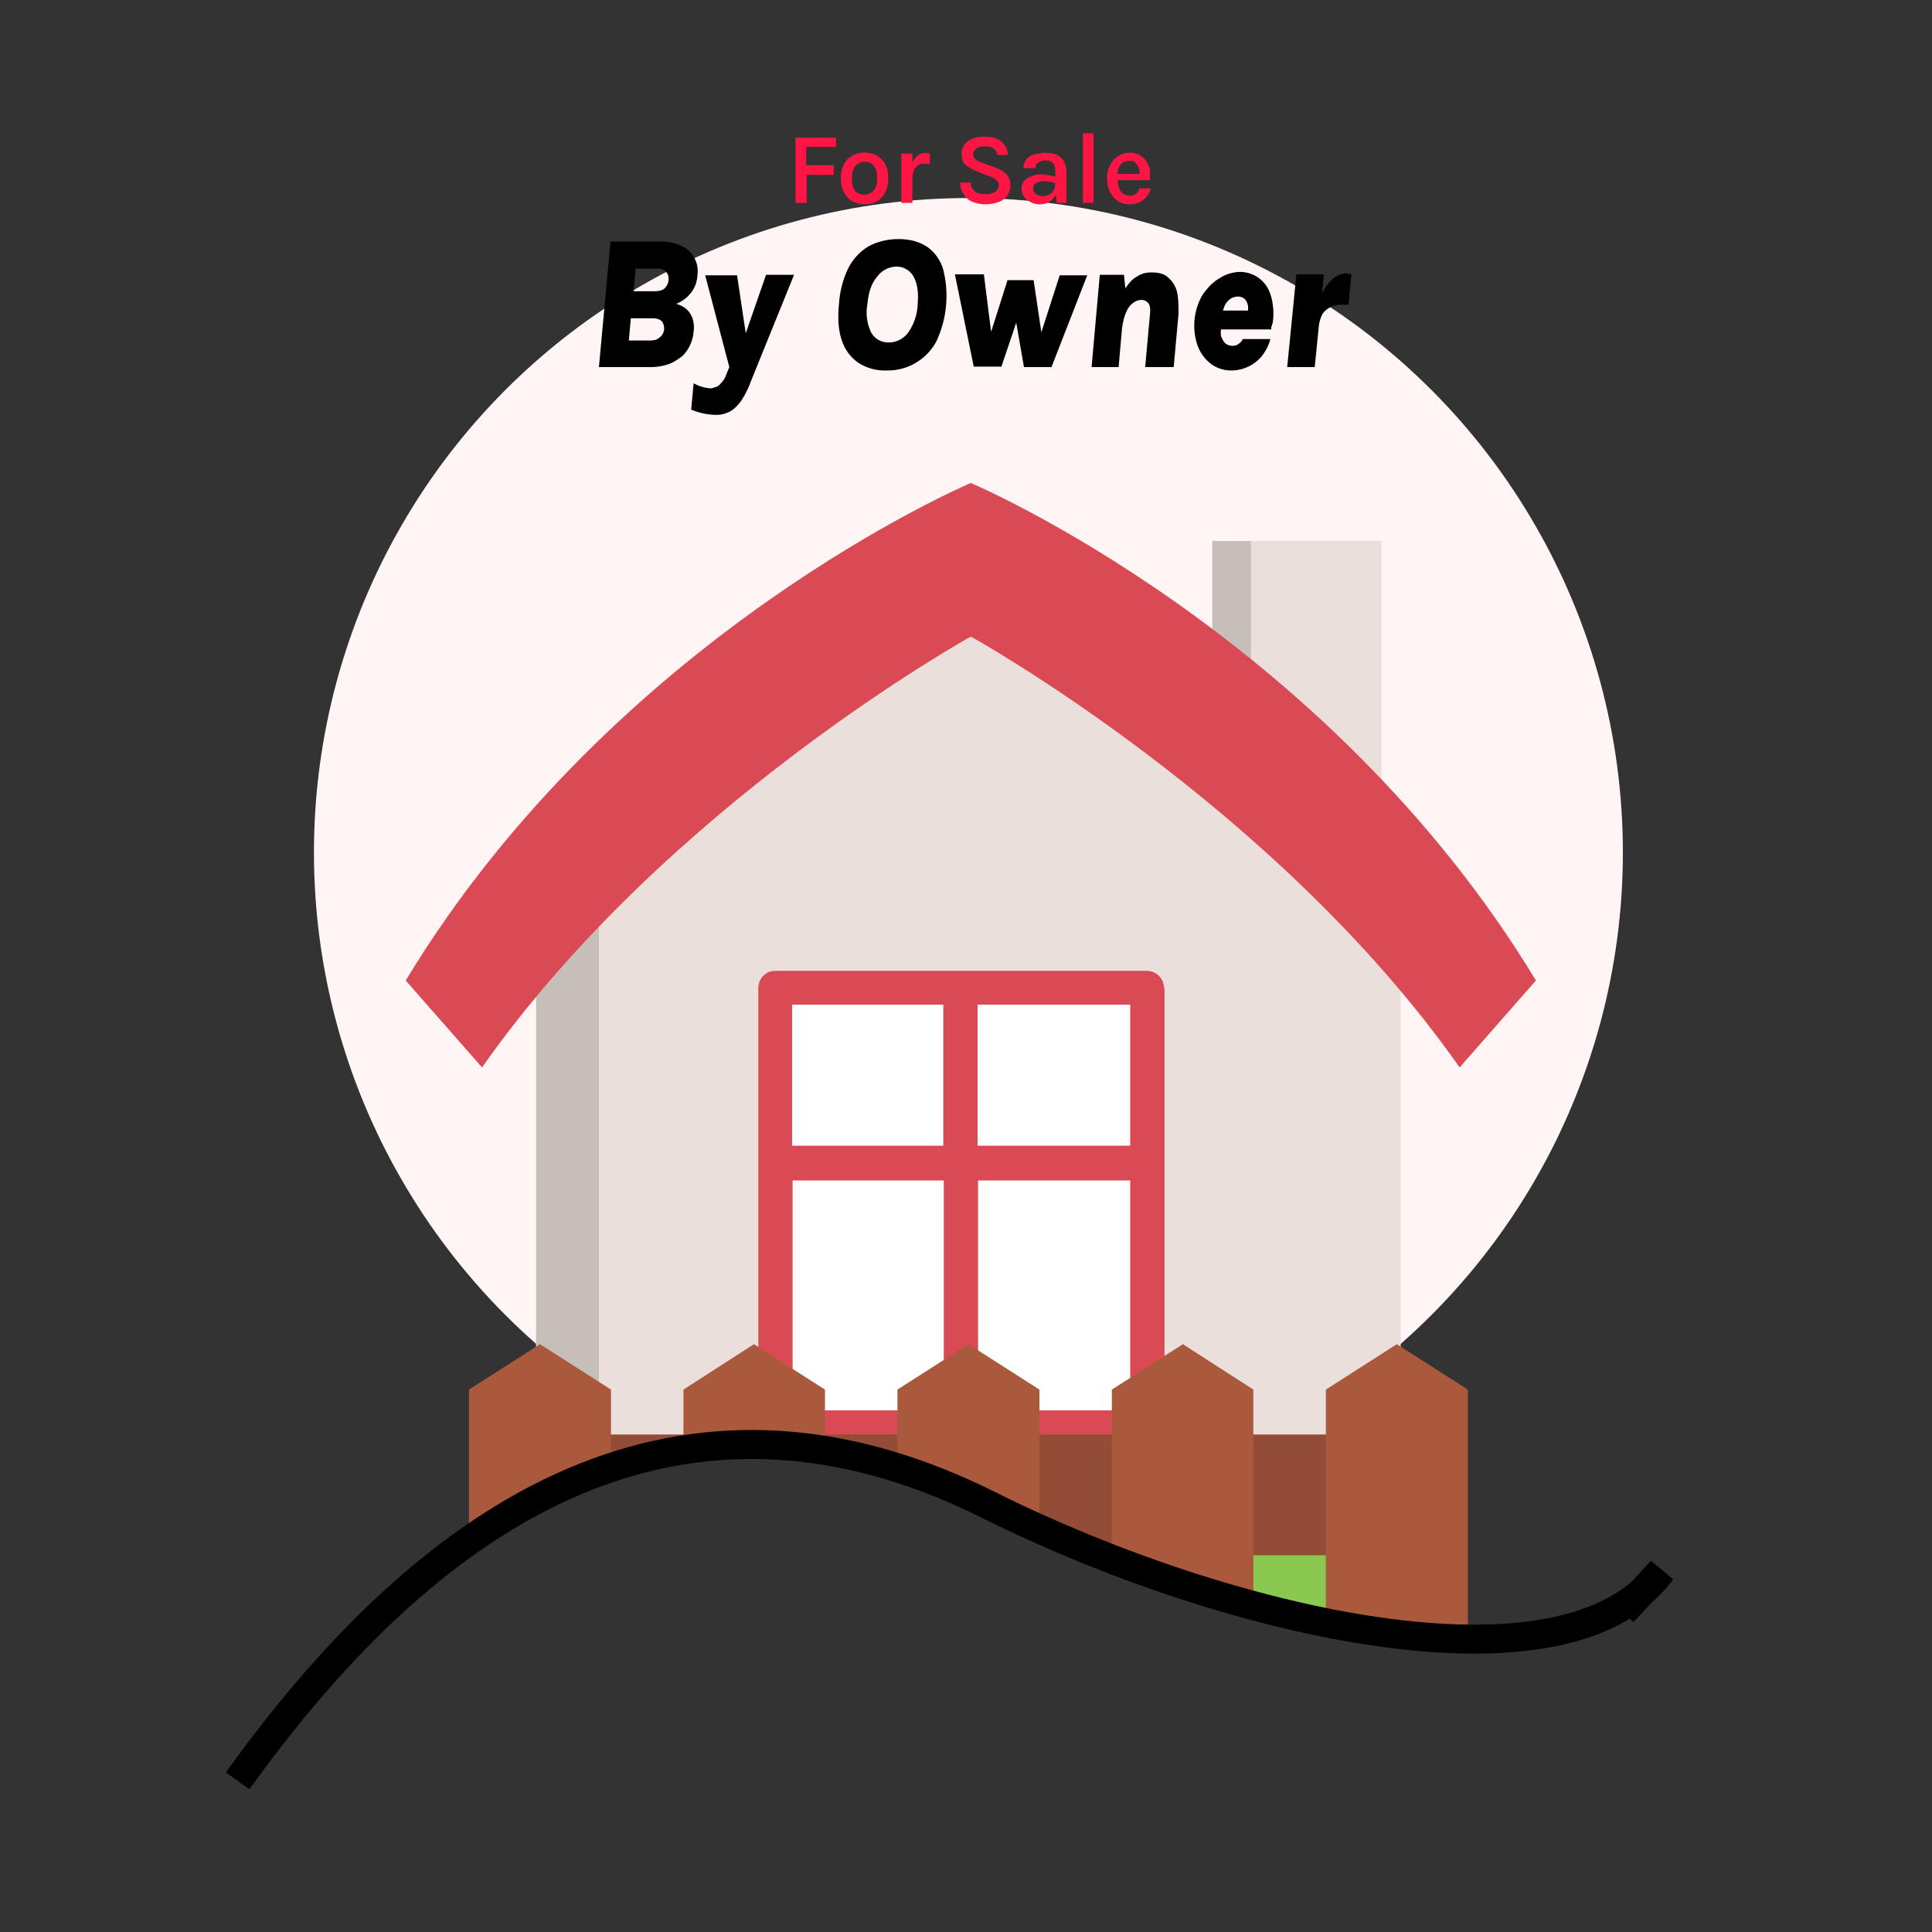
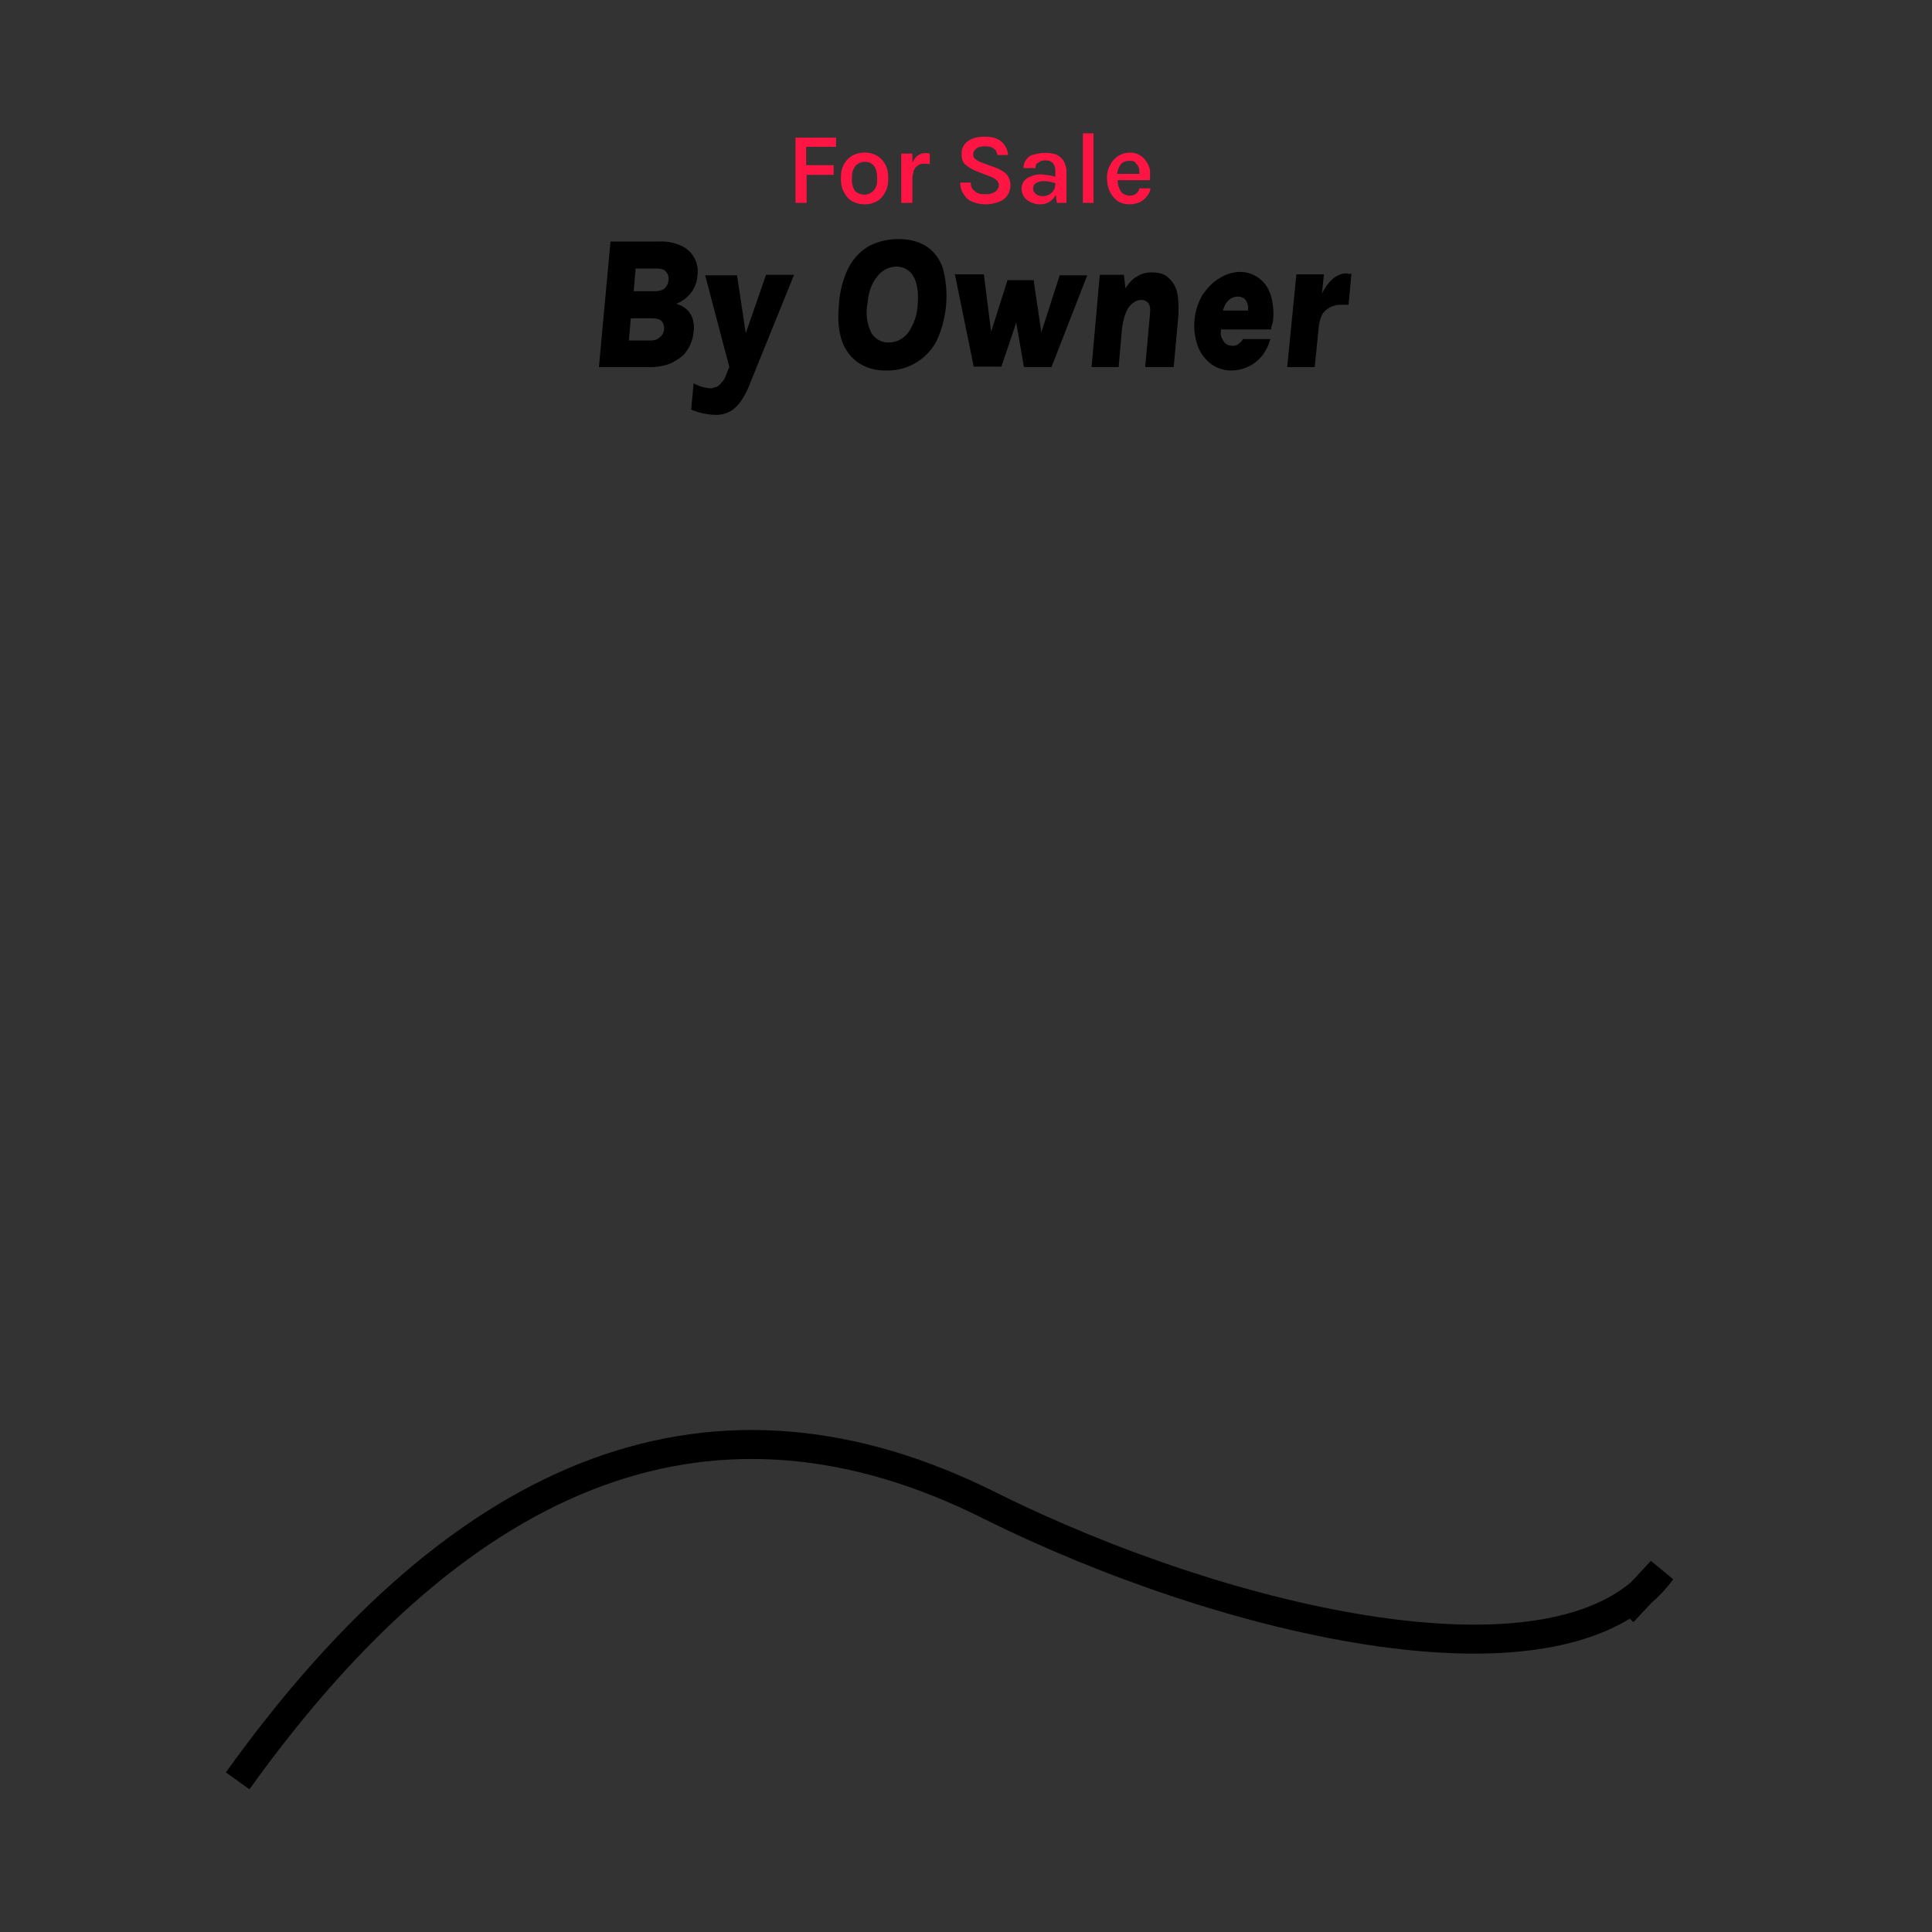
<svg xmlns="http://www.w3.org/2000/svg" xmlns:xlink="http://www.w3.org/1999/xlink" width="400" height="400">
  <rect width="100%" height="100%" fill="#333333" stroke="none" />
  <defs>
-     <path id="a" d="M19.1 0 0 350.5h19.1c37.2-52.1 74.1-75.3 110.9-69.7 55.2 8.5 33.3 14.3 64.2 23 30.8 8.7 86.7 25.8 111.8 8 16.7-12 15-116-5.2-311.8H19.1Z" />
-   </defs>
+     </defs>
  <g fill="none" fill-rule="evenodd">
    <g transform="translate(30 18.2)">
      <mask id="b" fill="#fff">
        <use xlink:href="#a" />
      </mask>
      <circle cx="170.5" cy="158.3" r="135.5" fill="#FFF5F5" mask="url(#b)" />
      <g mask="url(#b)">
        <path fill="#EADFDA" fill-rule="nonzero" d="M221 93.8h35v53h-35z" />
-         <path fill="#C6BEB9" fill-rule="nonzero" d="M221 93.8h8v53h-8z" />
        <path fill="#EADFDA" fill-rule="nonzero" d="M260 176.9v141.9H81V176.9l4.2-4.3 9.4-9.4 54.4-54.7 21.5-21.7 21.5 21.7 63.7 64.1z" />
        <path fill="#C6BEB9" fill-rule="nonzero" d="M94 162.8v156H81V176.5l4-4.3z" />
-         <path d="M260 176.7v26.1c-38.2-45.6-89.5-74-89.5-74s-51.3 28.4-89.5 74v-26l4.2-4.4L149 108c13-7.6 21.5-11.2 21.5-11.2s8.5 3.6 21.5 11.2l63.7 64.4 4.3 4.3Z" />
-         <path fill="#DA4A54" fill-rule="nonzero" d="M171 81.8s73.4 31 117 103l-15.8 18C234 148.4 171 113.6 171 113.6s-63 34.8-101.2 89.2l-15.8-18c43.6-72 117-103 117-103Z" />
+         <path fill="#DA4A54" fill-rule="nonzero" d="M171 81.8s73.4 31 117 103C234 148.4 171 113.6 171 113.6s-63 34.8-101.2 89.2l-15.8-18c43.6-72 117-103 117-103Z" />
        <path fill="#8BC852" fill-rule="nonzero" d="M88 293.8h165v25H88z" />
        <path fill="#FFF" fill-rule="nonzero" d="M130 185.8h78v98h-78z" />
        <path fill="#DA4A54" fill-rule="nonzero" d="M128 273.8h81v10h-81z" />
-         <path fill="#934D36" fill-rule="nonzero" d="M87 278.8h164v25H87z" />
        <path fill="#DA4A54" fill-rule="nonzero" d="M211 186.4c0-2-1.6-3.6-3.6-3.6h-76.9c-2 0-3.5 1.6-3.5 3.6v86.8c0 2 1.6 3.6 3.5 3.6 2 0 3.6-1.6 3.6-3.6v-47h31.3v43.4c0 2 1.6 3.6 3.6 3.6s3.5-1.6 3.5-3.6v-43.4H204v47c0 2 1.6 3.6 3.5 3.6 2 0 3.6-1.6 3.6-3.6v-86.8ZM134 219v-29.2h31.3V219H134Zm38.4 0v-29.2H204V219h-31.4Z" />
-         <path d="m96.5 269.5-14.7-9.4-14.7 9.4v49.3h29.4zm44.3 0-14.7-9.4-14.6 9.4v49.3h29.3zm44.4 0-14.7-9.4-14.7 9.4v49.3h29.4zm88.7 0-14.7-9.4-14.7 9.4v49.3h29.4zm-44.4 0-14.6-9.4-14.7 9.4v49.3h29.3z" fill="#AA593D" fill-rule="nonzero" />
      </g>
    </g>
    <path fill="#FF1544" fill-rule="nonzero" d="M167 42v-5.8h5.6v-2h-5.7v-3.8h6.2v-1.9h-8.4V42h2.2Zm12 .3a5 5 0 0 0 2.5-.6c.7-.4 1.3-1 1.7-1.8.5-.8.7-1.8.7-3s-.2-2.2-.7-3c-.4-.7-1-1.3-1.7-1.7a5.4 5.4 0 0 0-5 0c-.7.4-1.3 1-1.7 1.7-.5.8-.7 1.8-.7 3s.2 2.2.7 3c.4.8 1 1.4 1.7 1.8.8.4 1.6.6 2.5.6Zm0-2c-.9 0-1.5-.3-2-.8a4 4 0 0 1-.6-2.6c0-.7 0-1.3.3-1.8.2-.6.6-1 1-1.2.4-.3.8-.4 1.4-.4.8 0 1.4.3 1.9.9.4.6.6 1.4.6 2.5 0 .8 0 1.4-.3 1.9-.2.5-.6.9-1 1.1-.4.3-.8.4-1.4.4Zm9.9 1.7v-4.8c0-.5 0-1 .2-1.4v-.3c.2-.5.5-1 .9-1.2.3-.3.8-.4 1.3-.4h.6l.6.1v-2.2a3 3 0 0 0-1-.1c-.5 0-1.1.2-1.6.6-.4.3-.7.8-1 1.4v.1-2h-2.3V42h2.3Zm15.1.3c1.1 0 2-.2 2.8-.5a3.6 3.6 0 0 0 2.4-3.4c0-1-.3-1.7-.8-2.3-.6-.6-1.3-1-2.3-1.4l-3-1.1a4 4 0 0 1-1.2-.7c-.3-.2-.4-.5-.4-1 0-.4.2-.8.7-1.2.4-.3 1-.4 1.7-.4.8 0 1.4.1 1.9.5.4.3.6.7.7 1.3h2.2a4 4 0 0 0-1.4-2.8c-.8-.7-2-1-3.4-1-1.5 0-2.7.3-3.6 1a3 3 0 0 0-1.2 2.6c0 1 .2 1.7.8 2.2a9 9 0 0 0 2.4 1.4l2.6 1c.6.2 1.1.5 1.4.8.3.2.5.6.5 1.1 0 .4-.2.7-.4 1-.2.2-.6.5-1 .6-.4.2-.9.2-1.4.2-.6 0-1 0-1.5-.2s-.8-.5-1.1-.8c-.3-.4-.4-.8-.4-1.4h-2.2c0 1 .3 1.9.8 2.5.4.7 1 1.2 1.8 1.5.8.3 1.7.5 2.6.5Zm11.4 0a3.5 3.5 0 0 0 3.2-2l.2 1.7h2v-6.5c0-.9-.3-1.6-.6-2.2-.4-.6-.9-1-1.5-1.3a7.8 7.8 0 0 0-4.6 0c-.7.1-1.2.5-1.6 1a3 3 0 0 0-.6 1.8h2.5c0-.3 0-.6.2-.9l.8-.5a3 3 0 0 1 1-.2c.8 0 1.3.2 1.6.6.3.3.5.9.5 1.6v1.2l-.3-.1-.5-.1-.5-.1-1.6-.2c-.8 0-1.5.1-2.1.4a3 3 0 0 0-1.5 1c-.3.4-.5 1-.5 1.6a3 3 0 0 0 1.8 2.7 4 4 0 0 0 2.1.5Zm.5-1.7c-.7 0-1.2-.2-1.5-.5-.3-.3-.5-.6-.5-1 0-.6.2-1 .6-1.2a3 3 0 0 1 1.5-.4 8.3 8.3 0 0 1 2.7.5l-.2-.1v.4l-.2.9-.1.1a2.5 2.5 0 0 1-2.3 1.3Zm10.5 1.4V27.6h-2.2V42h2.2Zm7.5.3c.8 0 1.4-.2 2-.4.6-.3 1.1-.7 1.5-1.2.4-.5.7-1 .8-1.7h-2.3c-.1.5-.3.8-.7 1.1-.3.3-.8.4-1.3.4-.6 0-1-.2-1.4-.4-.4-.3-.6-.7-.8-1.2-.2-.4-.3-1-.3-1.6h6.7v-2.1a5 5 0 0 0-.8-1.8 3.9 3.9 0 0 0-3.4-1.8 4.5 4.5 0 0 0-4 2.5 5 5 0 0 0-.7 2.8c0 1 .2 2 .6 2.8.4.8 1 1.5 1.7 2 .7.4 1.5.6 2.4.6ZM236 36h-4.7v-.2l.2-.8.1-.2c.2-.5.5-.9.8-1.1.4-.3.9-.4 1.4-.4.5 0 .8 0 1.1.2l.7.8c.1.3.3.6.3 1v.7Z" />
    <path fill="#000" fill-rule="nonzero" d="M134.2 76a12 12 0 0 0 4.5-.7c1.1-.5 2-1.1 2.8-1.8a8.1 8.1 0 0 0 2.1-4.8 6 6 0 0 0-.3-3c-.3-.7-.7-1.3-1.3-1.8a6 6 0 0 0-2-1 7.2 7.2 0 0 0 3-2.2c.8-1 1.3-2.2 1.4-3.7a5.8 5.8 0 0 0-3.1-6 10 10 0 0 0-4.7-1h-10.2L124 76h10.2Zm1.2-15.7h-4.2l.4-4.7h4.3c1 0 1.7.2 2 .7.4.4.6 1 .5 1.6 0 .7-.3 1.3-.8 1.8-.4.4-1.2.6-2.2.6Zm-.8 10.2h-4.4l.4-4.6h4.4c1 0 1.6.2 2 .6.4.5.5 1 .5 1.7-.1.7-.4 1.3-1 1.7-.4.4-1 .6-2 .6Zm13.7 15.4a6 6 0 0 0 2.6-.6c.9-.4 1.6-1.1 2.4-2.1a18 18 0 0 0 2.1-4.1l9-22.2h-5.8L154.4 69l-1.8-12H146l5 19-.7 1.7a4 4 0 0 1-1 1.6c-.3.4-.7.7-1 .8l-1 .3a8 8 0 0 1-3.6-1h-.1l-.5 5.4a13.9 13.9 0 0 0 5.2 1.1Zm35.2-9.2a11.4 11.4 0 0 0 10.4-6.1 22.2 22.2 0 0 0 1.3-15.1c-.7-2-1.9-3.5-3.4-4.5-1.6-1-3.5-1.5-5.8-1.5-2.2 0-4.2.5-6 1.4a11 11 0 0 0-4.3 4.5c-1 2-1.8 4.5-2 7.6-.3 3-.1 5.5.6 7.5a9 9 0 0 0 3.4 4.6 10 10 0 0 0 5.8 1.6Zm.5-5.8a4 4 0 0 1-3.6-2 9.5 9.5 0 0 1-.8-6c.2-2.3.8-4.2 2-5.6a5 5 0 0 1 3.9-2.1 4 4 0 0 1 3.6 2c.8 1.4 1.1 3.3.9 5.7a11 11 0 0 1-2 6 5 5 0 0 1-4 2Zm23.3 5.1 3.1-9.2L212 76h5.7l7.4-19h-5.7l-3.8 11.8L214 58h-5.4l-3.4 10.7-1.5-11.9h-6l3.9 19.1h5.6Zm24.3 0 .7-8c.3-2.1.8-3.6 1.5-4.5.8-1 1.7-1.4 2.5-1.4.7 0 1.1.3 1.5.7.3.5.4 1.2.3 2.1l-1 11.1h5.9l1-11c0-1.7 0-3.2-.3-4.5-.3-1.3-1-2.3-1.8-3-.8-.8-2-1.1-3.5-1.1-1 0-2 .2-2.9.8-1 .5-1.7 1.3-2.5 2.5l-.3-2.8h-5L226 76h5.7Zm23.2.7a8.2 8.2 0 0 0 6.7-3.3c.7-1 1.2-2 1.5-3.2h-5.7a2 2 0 0 1-.9 1c-.3.3-.7.4-1.2.4-.6 0-1.1-.2-1.5-.5-.4-.4-.7-1-.9-1.5a5 5 0 0 1 0-1.4h10.4v-.5l.1-.2.2-.7c.2-1.3.2-2.5 0-3.8a9.8 9.8 0 0 0-1-3.3 6.6 6.6 0 0 0-5.8-3.4 8 8 0 0 0-4.2 1.3c-1.4.8-2.5 2-3.5 3.4a12.7 12.7 0 0 0-1 10.7 8.4 8.4 0 0 0 2.8 3.7 7 7 0 0 0 4 1.3Zm3.6-12.4h-5.2l.3-.9.1-.2c.3-.6.7-1 1.1-1.3a3 3 0 0 1 1.5-.5c.7 0 1.2.2 1.6.6.3.4.5.8.6 1.4v.9ZM272.2 76l.8-8c.1-1.3.4-2.2.8-3a4.6 4.6 0 0 1 3.6-1.9h1.8l.6-6.4h-.5l-.5-.1c-.9 0-1.8.3-2.7 1-.9.7-1.7 1.8-2.4 3.2l.4-4h-5.7L266.5 76h5.7Z" />
    <path stroke="#000" stroke-width="6" d="M49.2 368.7c47.5-66.2 99.4-85.2 155.7-57 49 24.4 119.2 40.8 139.1 13.5l-8 8.6" />
  </g>
</svg>